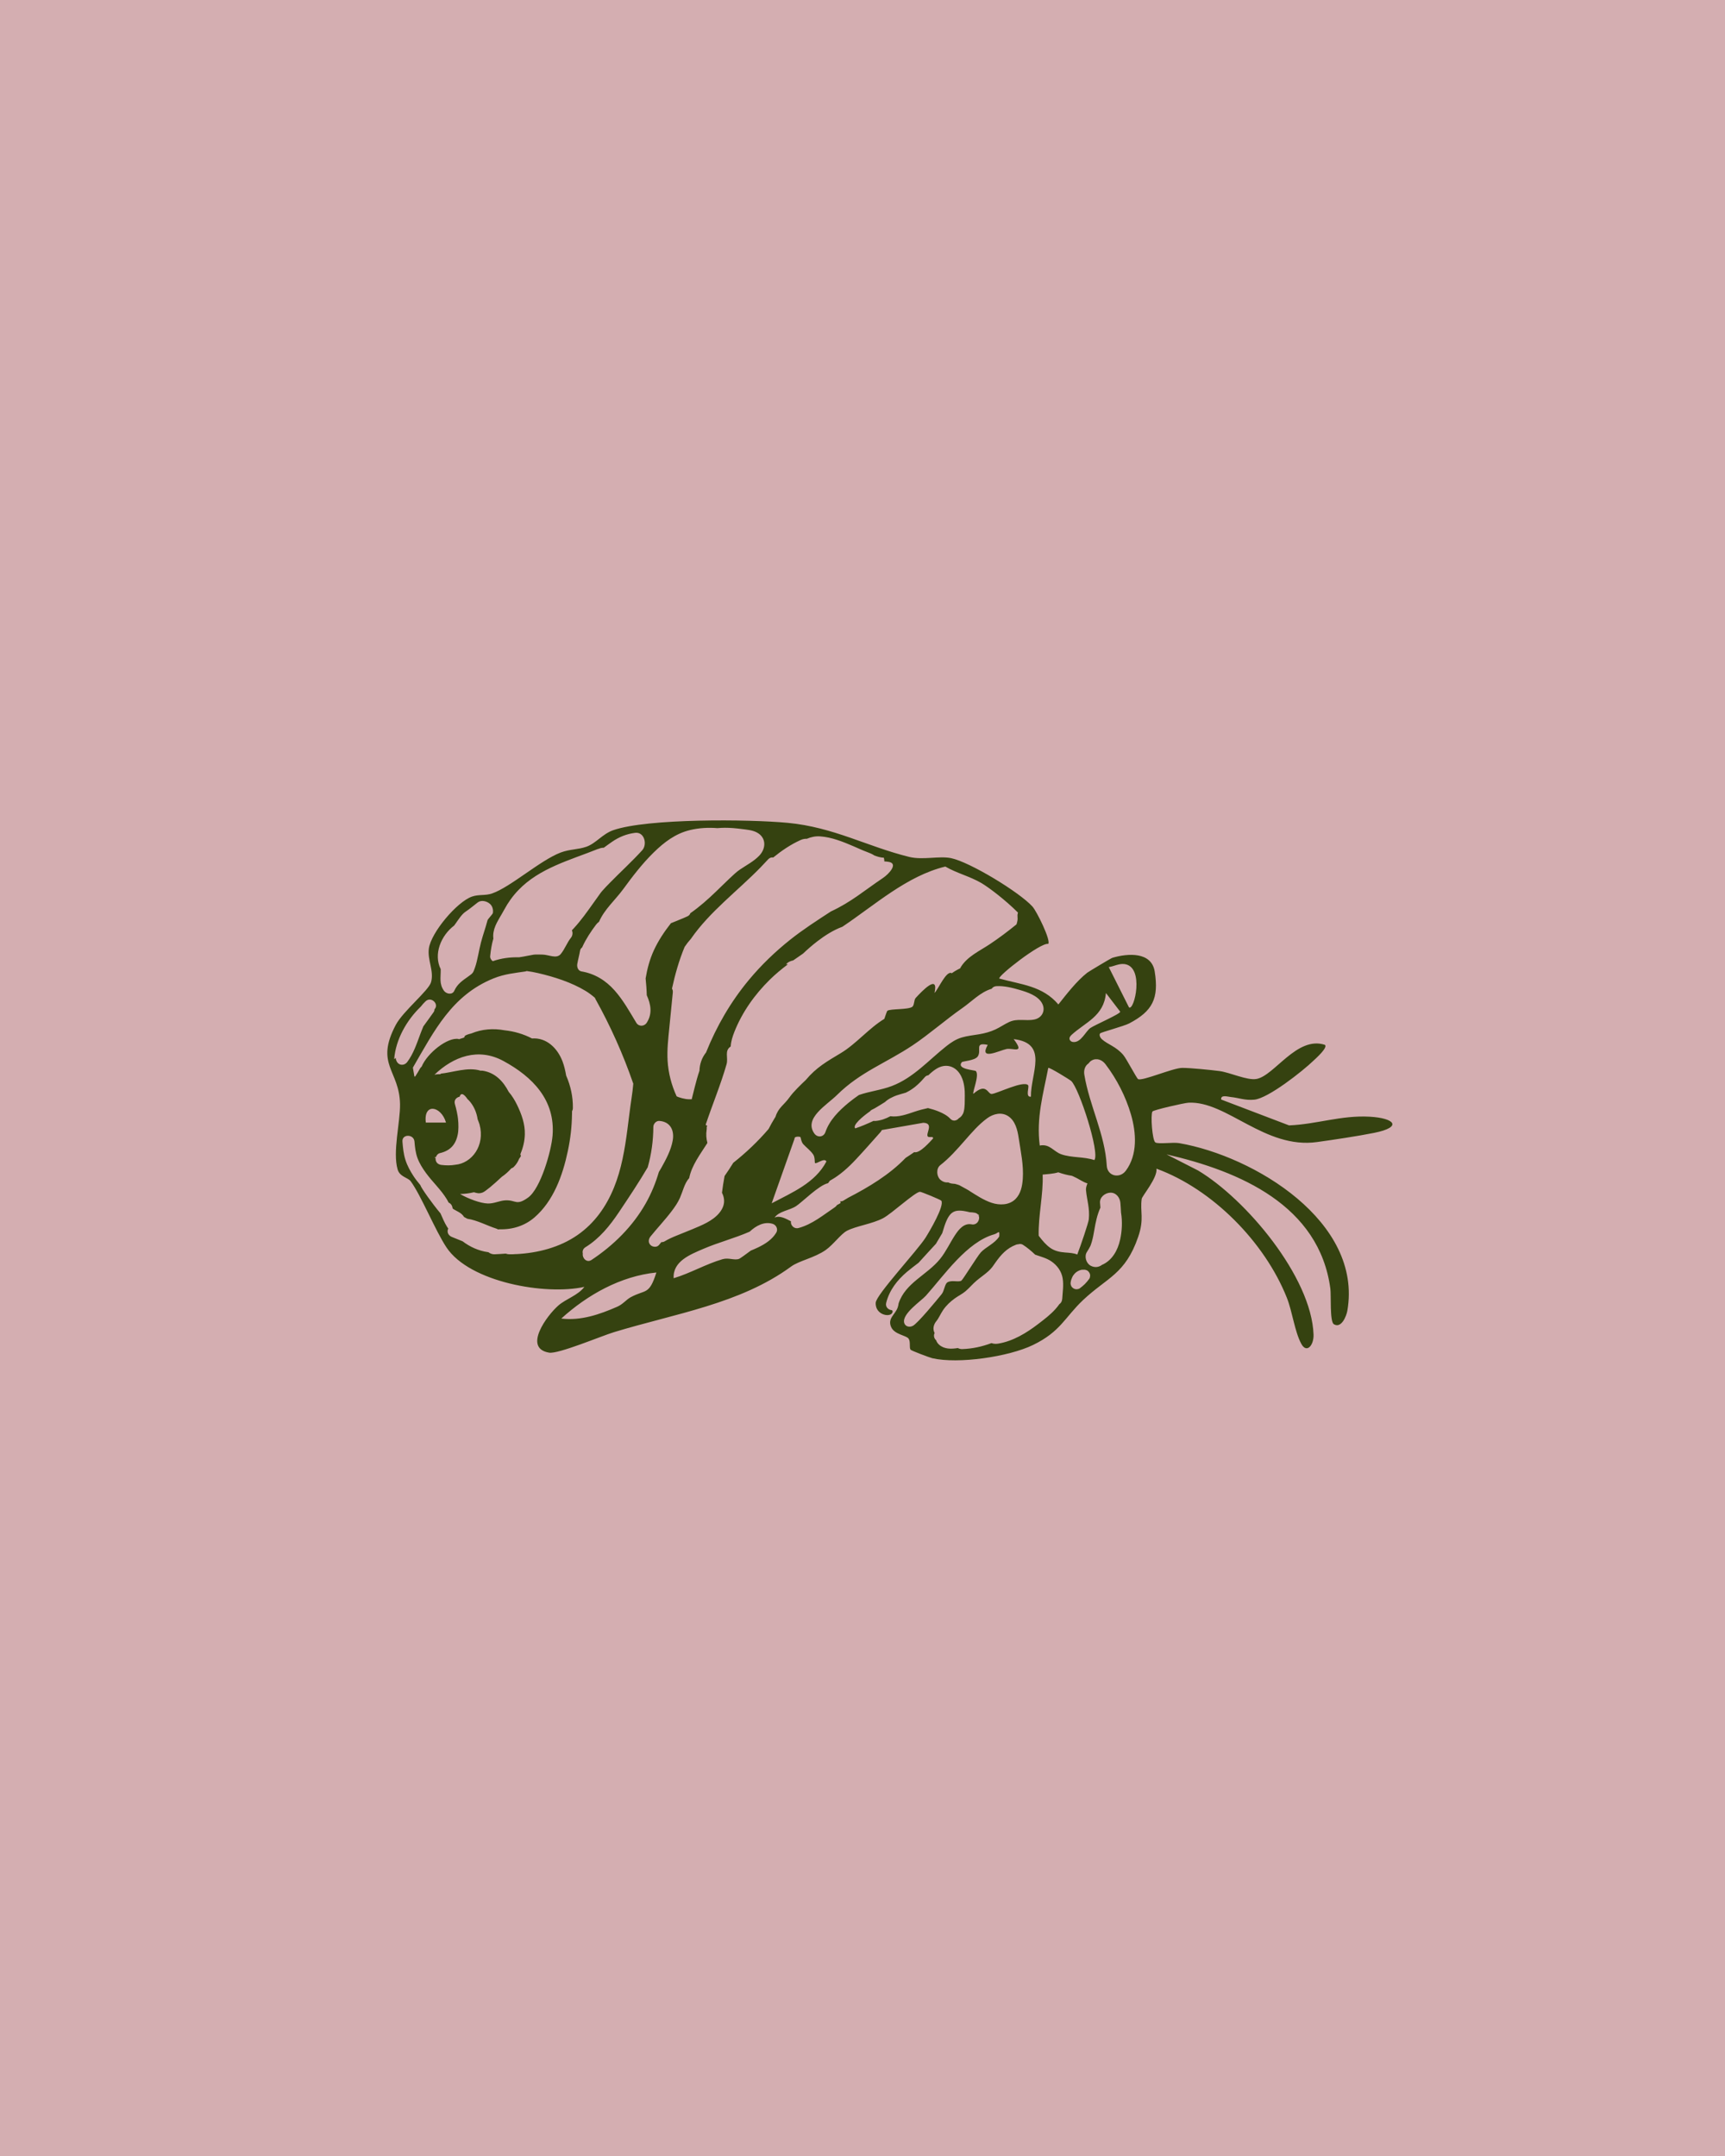
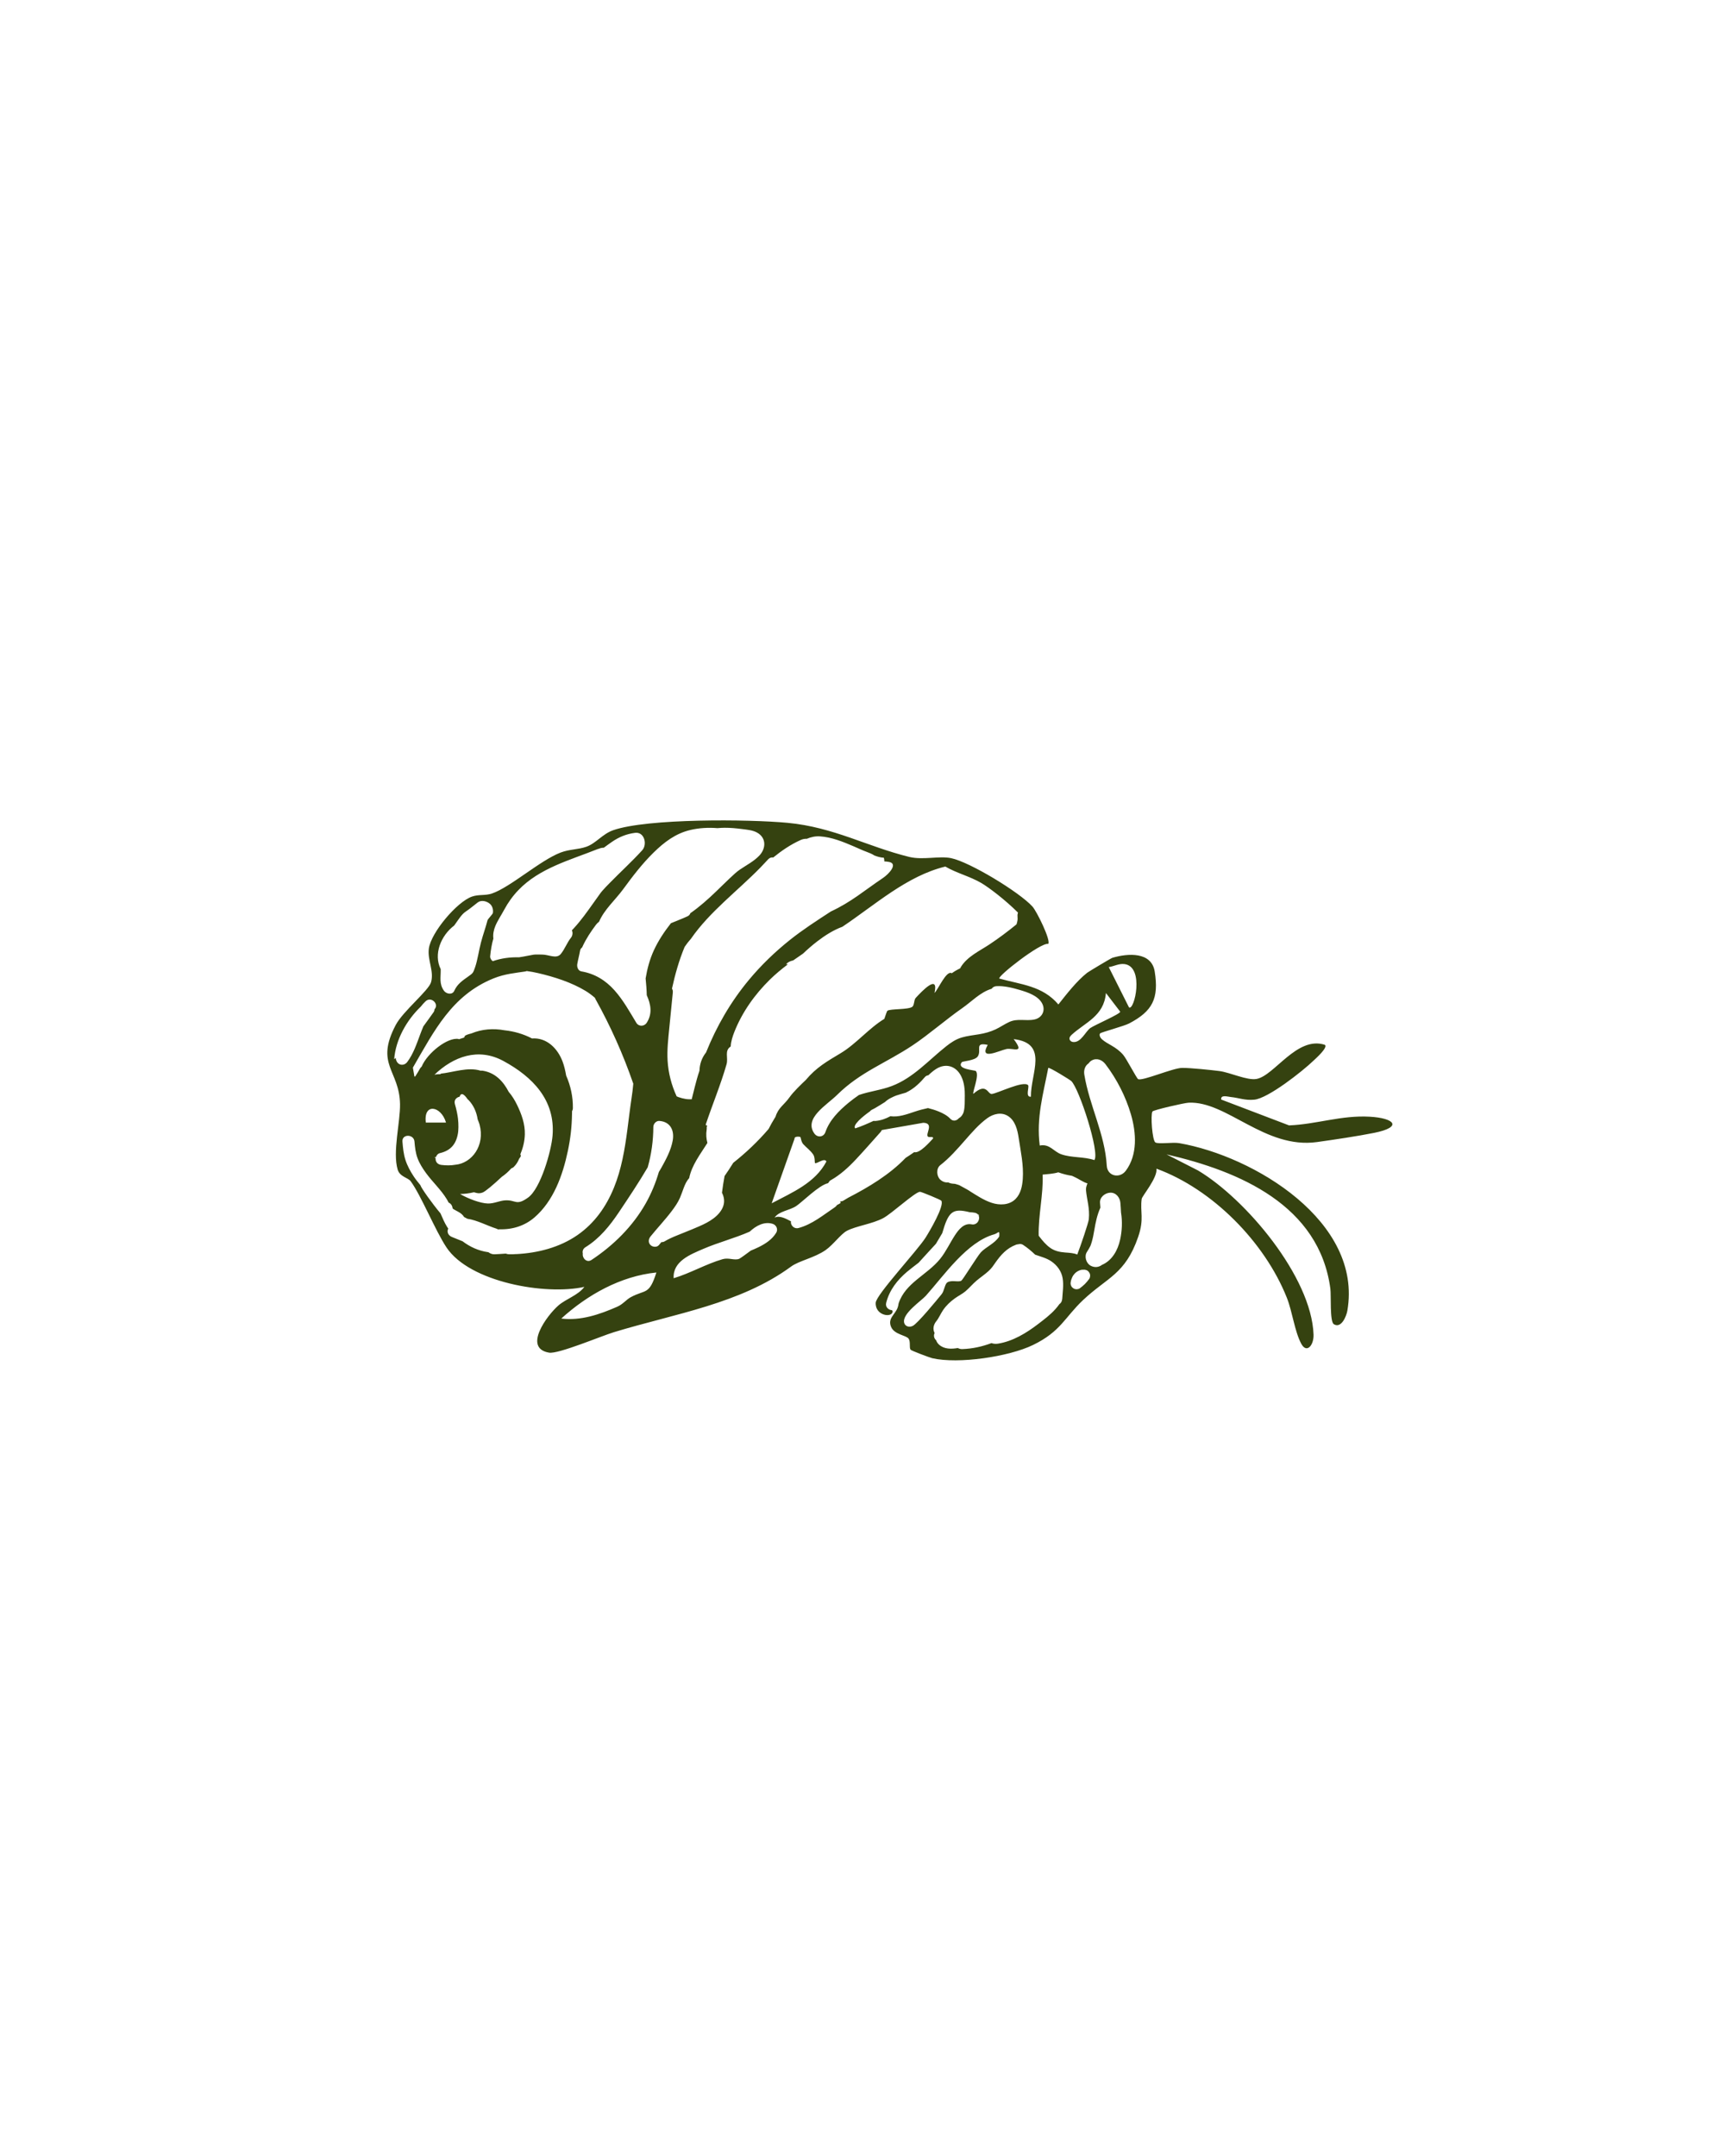
<svg xmlns="http://www.w3.org/2000/svg" id="Layer_1" width="800" height="1000" version="1.1" viewBox="0 0 800 1000">
  <defs>
    <style>
      .st0 {
        fill: #354210;
      }

      .st1 {
        fill: #d4aeb1;
      }
    </style>
  </defs>
-   <path class="st0" d="M627.31,504.12c-12.68-.71-23.51,3.37-35.87,3.87l-30.2-11.51c-.3-2.29,2.89-1.25,4.32-1.11,3.6.35,6.26,1.58,10.44,1.17,6.17-.61,21.44-12.67,26.29-17.34,1.02-.98,6.55-5.85,5.11-7.06-12.46-4.1-22.46,13.74-30.43,15.18-4.21.76-11.76-2.9-16.51-3.51-3.93-.51-12.81-1.41-16.54-1.41-4.17,0-17.83,6.02-19.68,4.99-.66-.37-5.19-9.11-6.61-10.77-3.23-3.78-6.9-4.63-9.46-6.95-.99-.89-1.31-2.12-.8-2.65.47-.49,10.62-3.21,12.91-4.42,10.43-5.48,13.27-11.11,11.37-23.09-1.41-8.88-11.9-8.18-18.84-6.12-.63.19-10.64,6.2-11.24,6.67-4.64,3.66-9.11,9.44-12.8,14.1-7.1-8.34-16.52-8.81-26.29-11.54-.83-1.07,18.38-16.13,21.77-15.42,1.31-1.47-5.09-14.49-7.02-16.63-5.81-6.41-27.88-19.81-36.2-21.53-5.34-1.1-12.55.95-18.67-.56-18.64-4.59-33.59-13.23-54.07-15.16-17.17-1.62-62.43-2.03-77.65,3.28-4.77,1.66-7.64,5.83-11.89,7.34-3.77,1.34-7.41,1.04-11.51,2.6-9.05,3.44-22.33,15.39-30.52,18.21-3.03,1.04-5.85.33-8.89,1.37-6.73,2.31-18.28,16.05-19.24,23.15-.7,5.19,2.41,10.02.97,15-1.08,3.74-12.46,12.88-15.68,18.96-9.37,17.7,1.61,20.12,1.88,35.26.15,8.02-3.37,21.31-1.06,29.16.95,3.22,4.59,3.59,5.75,5.15,4.6,6.18,10.96,21.99,15.99,29.54,10.31,15.48,44.1,21.39,61.34,17.54-2.72,3.73-8.18,5.35-11.57,8.29-5.01,4.35-15.9,19.01-4.13,20.99,4.11.69,23.06-7.34,28.84-9.11,27.11-8.28,56.21-12.59,78.86-29.21,3.59-2.63,10.36-3.84,15.39-7.36,3.37-2.36,6.76-7.13,9.41-8.54,4.07-2.16,11.28-3.06,16.16-5.64,3.83-2.02,14.22-11.68,16.41-11.74.59-.02,9.22,3.54,9.5,3.97,1.46,2.3-5.28,13.69-7.01,16.42-3.67,5.8-21.99,25.4-22.2,28.97-.34,5.84,7.41,6.91,7.53,3.85,0-.1-.11-.29-.28-.51-1.54-.08-3.09-1.37-2.59-3.31,1.44-5.66,4.93-10.11,9.33-13.83,1.61-1.36,3.38-2.65,5.1-3.99,3.09-3.42,5.96-6.52,7.71-8.41.93-1.52,1.84-3.15,2.81-4.74,2.8-9.66,4.55-11.25,12.28-9.31.7.01,1.43.07,2.21.22.64.13,1.11.41,1.43.79.17.05.32.09.5.15-.08.1-.15.18-.23.27.82,1.7-.61,4.43-3.12,3.95-3.41-.66-5.73,2.28-7.4,4.83-2.27,3.47-3.99,7.3-6.61,10.54-5.8,7.19-15.48,10.63-18.5,19.85-.09.65-.21,1.27-.42,1.86-1.17,3.18-4.59,4.8-2.88,8.67,1.49,3.36,6.74,3.64,7.77,5.18.93,1.4.18,3.87.84,4.88.29.43,8.51,3.53,9.68,3.8,11.62,2.67,34.01-.64,44.82-5.88,12.33-5.98,14.09-12.28,22.3-20.02,10.69-10.08,18.77-11.43,24.5-28.08,2.82-8.18.77-11.13,1.58-16.96.18-1.27,7.13-9.42,6.56-13.43,24.97,9.11,48.19,32.73,58.01,57.41,2.49,6.26,3.46,14.96,6.42,20.5,2.45,4.58,5.65.62,5.48-4.07-.92-25.64-30.12-60.35-51.45-73.06l-14-7.14c32.65,7.48,67.99,22.75,72.93,59.79.39,2.95-.33,14.64,1.53,15.8,3.33,2.07,5.61-3.57,6.03-6,6.86-39.63-41.5-68.82-74.86-74.59-2.82-.49-9.21.54-10.59-.32-1.39-.87-2.2-12.36-1.29-13.76.45-.69,14.11-3.82,16.06-3.92,16.98-.86,33.95,20.75,57.18,17.52,7.39-1.03,18.15-2.63,25.41-4.08,12.86-2.58,9.15-6.58-1.96-7.2ZM518.19,436.17c9.03,1.13,4.4,20.97,2.01,19.28l-9-17.94c2.35-.34,4.49-1.66,6.99-1.34ZM494.61,467.72c6.12-5.64,14.43-8.29,15.33-18.67l6.37,8.33c0,1.01-11.31,5.89-13.27,7.23-2.23,1.54-4.22,6.76-7.84,6.24-1.12-.16-2.38-1.48-.59-3.13ZM494.49,488.21c3.57,3.31,12.87,32.16,10.3,35.22-4.72-1.58-10.06-.95-14.72-2.58-3.44-1.2-5.11-4.77-9.58-3.89-1.59-12.41,1.54-22.9,3.79-34.56.37-.45,9.57,5.23,10.2,5.81ZM471.67,447.72c3.38,1,7.81,2.47,9.72,5.7,1.89,3.2.25,6.69-3.31,7.42-3.85.79-7.46-.63-11.23,1.13-2.09.97-3.99,2.32-6.08,3.29-2.34,1.09-4.78,1.74-7.32,2.16-2.59.43-5.2.69-7.73,1.44-2.61.78-4.76,2.22-6.87,3.89-7.86,6.22-14.64,14.06-24.23,17.7-4.75,1.81-9.85,2.34-14.64,3.99-1.55,1.08-3.07,2.19-4.53,3.38-4.3,3.53-8.56,7.76-10.4,13.15-.78,2.27-3.54,2.53-4.89.64-4.87-6.79,5.45-12.63,10.06-17.18,10.42-10.31,21.7-14.12,33.76-22.17,6.98-4.66,14.98-11.62,21.88-16.42,4.24-2.94,8.16-7.22,13.2-8.69.42-.62,1.1-1.09,2.05-1.15,3.47-.23,7.26.74,10.55,1.71ZM475.3,490.07c-2.14-2.14-13.48,3.61-16.13,3.91-1.89.22-2.29-5.34-8.22-.05-.55-.67,2.77-8.2,1.13-10.12-.41-.48-8.85-.75-6.26-3.97.37-.45,5.84-.68,7.1-2.57,1.86-2.77-1.68-6.43,4.44-5.14-4.08,7.22,5.13,2.53,8.34,1.84,2.83-.6,8.4,2.45,3.21-4.41,15.75,1.85,7.5,15.27,7.68,25.63-2.69.29-.59-4.46-1.27-5.13ZM447.11,495.13c-.03,2.17.09,4.65-.47,6.76-.33,1.24-1.13,2.33-2.15,2.88-.91,1.12-2.59,1.6-3.85.23-1.26-1.37-3.19-2.42-5.1-3.2-1.55-.63-3.16-1.13-4.8-1.53-1.96.41-3.91.92-5.85,1.57-3.6,1.21-7.23,2.55-10.9,2.05-2.12,1.13-4.37,1.97-6.91,2.13-.19.01-.36-.04-.53-.07-2.69,1.24-5.42,2.43-8.19,3.36-1.4-1.36,3.24-5.28,6.55-7.59.21-.28.46-.52.82-.69.44-.2.86-.43,1.28-.66.07-.04.14-.08.21-.12,1.47-.83,2.89-1.77,4.33-2.65.95-.89,2.04-1.58,3.21-2.12,1.26-.66,2.64-1.1,4-1.48.69-.19,1.39-.38,2.08-.59.32-.17.64-.35.97-.51,0,0,0,0,.01,0,.24-.13.48-.26.71-.4.68-.41,1.34-.86,1.97-1.33.02-.02.19-.14.26-.19.07-.06.24-.19.26-.21.32-.26.63-.52.94-.8,1.23-1.1,2.37-2.3,3.44-3.56.38-.45.92-.68,1.49-.75,1.08-1.04,2.21-2.01,3.47-2.81,4.33-2.76,8.93-1.31,11.18,3.28,1.37,2.78,1.63,5.94,1.59,9ZM385.52,524.06c-5.01,9.54-15.15,13.72-24.35,18.6l10.16-28.71c-.13-1.28,2.42-.95,2.63-.78.15.12.34,2.17,1.27,3.17,1.47,1.59,3.23,2.82,4.45,4.65.79,1.19.6,3.58.73,3.72.65.69,4.23-2.54,5.11-.66ZM361.86,388.73c3.77-3.07,7.84-5.84,12.25-7.8.88-.39,1.81-.57,2.7-.52,1.85-.79,3.81-1.23,5.9-1.09,5.21.35,10.21,2.4,14.95,4.43,1.99.85,3.92,1.78,5.92,2.51,1.16.42,2.33.91,3.34,1.59,1.34.51,2.72.91,4.2.98.15.58.21,1.12.2,1.64.68.03,1.37.11,2.06.23,4.13.75.18,5.24-2.75,7.21-8.39,5.64-13.95,10.59-23.11,14.85-6.17,4.02-12.36,8-18.13,12.6-6.68,5.33-12.84,11.25-18.31,17.82-8.14,9.78-14.43,20.68-19.1,32.34-1.84,2.29-2.85,5.15-2.93,8.13-.83,2.41-1.49,4.9-2.12,7.36-.46,1.78-.88,3.56-1.34,5.34-.41.01-.81.02-1.22,0-.26-.01-.52-.03-.78-.05,0,0-.46-.06-.57-.07-1.11-.18-2.2-.46-3.25-.83-.26-.09-.57-.23-.87-.37-2.3-4.99-3.71-10.4-4.03-15.87-.29-4.87.28-9.73.76-14.57l1.56-15.78c.07-.7-.08-1.28-.37-1.71,1.38-6.34,3.14-12.59,5.64-18.58.83-1.26,1.78-2.47,2.81-3.61,8.32-12.04,20.73-21.26,31-31.79,1.13-1.22,2.26-2.43,3.4-3.62.69-.72,1.49-.92,2.22-.78ZM324.89,376.5c4-.94,8.09-1.15,12.15-.84,1.06-.1,2.13-.16,3.21-.16,2.56-.01,5.1.22,7.63.55,2.32.31,4.83.45,6.91,1.65,4.03,2.32,3.88,6.98.94,10.11-2.42,2.59-5.8,4.31-8.7,6.28-1.51,1.03-2.8,2.25-4.57,3.93-2.02,1.91-3.99,3.87-6,5.8-3.61,3.48-7.37,6.83-11.49,9.71-.17.54-.56,1.04-1.27,1.37-2.25,1.06-4.84,2-7.38,3.08-2.95,3.76-5.61,7.74-7.61,12.1-1.82,3.96-2.94,8.18-3.65,12.47.24,2.48.45,4.97.5,7.47,1.79,4.02,2.61,8.19-.03,12.28-1.09,1.69-3.55,1.77-4.62,0-3-4.95-5.84-10.11-9.71-14.45-3.97-4.44-8.78-7.41-14.69-8.42-1.53-.26-2.1-1.98-1.87-3.29.36-2.02.91-4,1.27-6.02.1-.59.46-1.06.93-1.39.04-.09.05-.17.09-.26,1.59-3.5,3.72-6.71,6.02-9.78.4-.54.87-.99,1.37-1.35,2.41-5.57,7.24-9.69,10.77-14.52,4.15-5.69,8.46-11.33,13.5-16.27,4.7-4.61,9.77-8.5,16.28-10.04ZM238.19,419.21c1.08-2.57,2.67-4.84,3.98-7.29,1.67-3.12,3.77-6.04,6.22-8.6,9.45-9.9,23.14-13.43,35.44-18.37.12-.05.23-.04.35-.08.84-.37,1.59-.5,2.27-.48,1.23-.89,2.45-1.8,3.71-2.66,3.17-2.17,6.41-3.47,10.21-3.97,4.2-.55,5.53,5.17,3.21,7.74-4.6,5.06-9.66,9.65-14.44,14.54-1.17,1.2-2.36,2.39-3.45,3.67-.17.2-.34.41-.5.62-.07.09-.16.22-.25.34-1.08,1.5-2.15,3-3.22,4.51-2.67,3.76-5.37,7.55-8.48,10.96-.31.34-.63.69-.97,1.03.51,1.01.31,2.42-.42,3.31-1.67,2.04-2.73,5.01-4.49,7.19-1.96,2.43-5.36.28-8.37.3-1.2,0-2.94-.08-3.77.05-2.02.32-4.01.81-6.04,1.1-.13.02-.26.05-.39.08-4-.11-7.96.39-11.75,1.73-.71-.5-1.24-1.36-1.16-2.19.26-2.69.69-5.33,1.43-7.9-.26-1.85.14-3.83.9-5.62ZM219.89,418.98c.05-.07.62-.87.67-.94,1.17-1.64,2.64-4.01,4.31-5.14,2.43-1.64,3.14-2.41,5.49-4.18,1.63-1.23,4.13-.55,5.49.71,1.08.99,1.49,2.6,1.23,4.05.02.29-2.26,2.75-2.34,3.08-1.12,4.23-1.85,5.86-2.98,10.09-.78,2.94-1.56,8-2.57,10.88-.9,2.55-.87,2.62-3.02,4.14-2.58,1.82-4.92,3.37-6.24,6.36-.89,2.01-3.6,1.46-4.62,0-2.2-3.13-1.36-5.83-1.43-9.6-3.3-6.62.06-14.95,6.01-19.45ZM194.11,479.1c-.14-.38-.22-.77-.27-1.17-.22.21-.45.43-.67.61.66-8.75,5.53-17.36,11.85-23.44.65-.84,1.34-1.65,2.15-2.39,2.47-2.28,6.13,1.27,3.94,3.62,0,.43-.11.85-.37,1.21-1.49,2.14-3.05,4.23-4.57,6.35-.48,1.14-.93,2.29-1.36,3.43-1.6,4.25-3.05,8.74-5.8,12.41-1.41,1.88-4.05,1.64-4.89-.64ZM247.41,565.25c-1.02.09-2.05.15-3.09.1-.54-.02-1.02-.14-1.46-.29h-.14c-1.65.09-3.29.26-4.94.29-1.01.02-1.94-.34-2.71-.94-.07,0-.14-.01-.21-.02-4.14-.59-7.97-2.32-11.28-4.84-1.55-.63-3.11-1.27-4.69-1.89-1.35-.53-2.29-1.77-1.87-3.29.04-.15.13-.3.2-.44-.2-.28-.39-.57-.57-.85-1.18-1.87-2-3.92-2.89-5.93-3.58-4.25-8.55-11.18-8.99-12.62-1.05-1.25-2.06-2.52-2.96-3.88-1.51-2.28-2.84-4.73-3.68-7.34-.85-2.62-1.1-5.42-1.32-8.15-.28-3.44,5.08-3.41,5.35,0,.2,2.5.48,5.01,1.35,7.38.86,2.34,2.27,4.56,3.73,6.58,2.93,4.03,6.67,7.41,9.28,11.68.31.5.57,1.02.84,1.54,1.01.38,1.63,1.36,1.76,2.5.03.24.81.65,1.23.89.95.54,1.93.99,2.77,1.71.46.4.83.84,1.1,1.31.51.24,1,.51,1.48.79,4.45.67,8.67,3.05,12.89,4.38.27.09.51.21.72.36,0,0,0,0,0,0,.27-.04.55-.07.85-.06,5.82.15,11.19-1.65,15.39-5.27,8.46-7.31,12.57-18.65,14.86-29.59,1.17-5.56,1.75-10.65,1.85-16.46,0-.41.01-.82.02-1.24.22-.39.36-.85.37-1.39.08-5.02-1-9.94-2.99-14.45-.37-2.16-.85-4.3-1.63-6.33-2.23-5.87-7.1-10.68-13.58-10.21-3.79-1.98-7.97-3.2-12.24-3.64-4.94-.92-10.05-.55-14.77,1.41-1.55.37-2.7.81-2.99,1.21.01.11.02.19.03.29-.15.12-.28.25-.39.38-.74.21-1.48.44-2.2.7-.05-.07-.09-.11-.12-.12-4.85-.9-13.95,6.25-16.44,12.31-.26.21-.5.45-.67.76-.69,1.23-1.42,2.43-2.18,3.61-.12.03-.24.05-.36.05l-.68-3.98c9.46-16.32,17.32-32.18,35.86-39.7,5.06-2.05,9.74-2.41,14.19-3.1.19-.03.38-.1.58-.2,1.7.21,3.4.52,5.06.91,7.17,1.66,14.86,4.11,21.19,7.93,1.48.9,2.84,1.94,4.14,3.06.06.18.13.35.23.53,6.72,12.06,12.35,24.67,16.85,37.72-.19,2.17-.46,4.34-.78,6.49-.7,4.66-1.24,9.33-1.85,14.01-1.15,8.74-2.62,17.54-5.97,25.74-3.45,8.45-8.63,15.82-16.19,21.08-7.97,5.55-17.73,8.04-27.37,8.51ZM211.11,522.16c.2-.02.42-.02.63-.03.26-.85.91-1.6,1.8-1.81,4.69-1.11,7.1-3.92,7.96-8.52.01-.07.09-.58.11-.64.03-.24.05-.48.07-.72.05-.57.07-1.13.08-1.7.02-1.25-.05-2.51-.19-3.76-.07-.61-.06-.54-.18-1.31-.09-.57-.2-1.14-.32-1.7-.25-1.19-.55-2.37-.88-3.53-.51-1.76.7-2.97,2.09-3.24.71-2.14,2.12-1.06,3.63,1.18.1.08.22.12.31.22,2.33,2.4,3.63,5.44,4.12,8.67.43,1.07.73,1.91.84,2.29,2.55,9.38-3.47,17.25-10.77,17.92-1.98.35-4.11.33-6.15.09-1.36-.16-2.42-.91-2.63-2.32-.03-.22,0-.44.03-.66-.18-.15-.36-.29-.54-.44ZM228.66,537.74c1.32.37,2.15.73,3.85.13,1.19-.42,4.89-3.56,8.54-6.99,1.57-1.07,2.98-2.34,4.23-3.76.41-.13.81-.35,1.17-.71,1.05-1.05,1.79-2.25,2.31-3.54.5-.65.8-1.14.79-1.37,0-.15-.1-.32-.22-.5.04-.17.08-.34.11-.51,1.13-2.68,1.79-5.57,1.87-8.49.13-4.63-1.47-9.06-3.47-13.17-1-2.04-2.21-4.04-3.7-5.78-2.41-4.65-5.99-8.52-11.53-9.4-.32-.05-.64-.04-.95-.01-5.74-1.8-12.22.76-17.99,1.33l.38.23c-.56-.02-1.11-.02-1.66.02-.45.03-.88.11-1.31.21,8.46-8.11,19.5-12.2,30.69-6.13,13,7.05,23.16,17.41,21.9,33.23-.55,6.82-5.31,23.58-10.89,27.58-5.38,3.86-5.36.96-10.19,1.24-2.59.15-4.93,1.47-7.72,1.4-3.25-.08-8.67-2.07-12.36-4.22,2.07-.03,4.13-.29,6.15-.77ZM216.24,506.74h-8.98c-1.14-8.93,6.85-7.45,8.98,0ZM277.1,565.01c-.23-1.01.06-2.12,1.19-2.81,6.27-3.86,10.87-9.57,14.91-15.61,4.37-6.54,8.81-13.16,12.8-19.96,1.64-5.82,2.47-11.86,2.51-17.96,0-1.36,1.23-2.78,2.68-2.68,4.86.36,6.72,4.13,5.96,8.61-.74,4.33-2.98,8.48-5.09,12.27-.35.62-.73,1.22-1.09,1.83-1.42,4.85-3.34,9.56-5.87,14.01-5.81,10.25-14.33,18.64-24.1,25.13-2.17,1.44-4.22-.82-3.89-2.84ZM298.43,584.46c-2.02,1.1-3.43,3.11-6.02,4.24-7.86,3.43-16.19,6.32-24.88,5.25,11.59-10.52,26.37-18.89,42.32-20.49-3.27,10.26-4.76,7.39-11.43,11ZM316.01,558.28c-.84.4-1.66.82-2.45,1.3-.45.28-.97.39-1.48.35-.36.43-.73.86-1.08,1.3-.91,1.13-2.85.94-3.79,0-1.1-1.1-.91-2.66,0-3.79,3.1-3.85,6.53-7.44,9.5-11.39,1.38-1.84,2.69-3.71,3.62-5.83.58-1.31,1.14-3.04,1.71-4.52.58-1.5,1.29-3.09,2.39-4.23,1.14-5.78,4.94-10.61,8.12-15.68-.51-1.91-.66-3.91-.33-5.88.06-.38.07-.77.02-1.14.09-.24.18-.49.27-.73-.16-.01-.33-.01-.5-.02-.06-.16-.11-.31-.2-.45,2.98-8.93,6.67-17.74,9.26-26.81.85-2.96-1.08-6.03,1.86-7.93.1-2.22.82-4.47,1.62-6.48,3.47-8.79,9.07-16.66,15.8-23.27,2.5-2.46,5.21-4.7,8.03-6.82l-.79-.05c.74-.91,1.88-1.42,3.16-1.7,1.44-1.03,2.89-2.03,4.35-3.01,2.03-1.92,4.13-3.75,6.34-5.45,3.38-2.6,7.14-5.02,11.19-6.51,14.69-9.84,28.68-22.63,45.82-26.79,5.07,2.95,10.89,4.34,15.95,7.28,3.34,1.94,10.77,7.57,16.4,13.23-.21.56-.3,1.18-.2,1.86-.08-.53.02.56.02.68,0,.08-.05.77-.04.82-.1.63-.26,1.26-.46,1.86-3.89,3.17-7.9,6.19-12.09,8.96-4.43,2.93-9.75,5.32-12.65,9.97-.08.13-.13.26-.19.38-.07.1-.15.2-.2.29-1.3.61-2.51,1.31-3.68,2.15-2.39-1.45-5.92,6.96-7.68,8.78,1.91-8.62-5.37-1.08-8.4,2.24-.78.85-.57,3.23-1.48,3.92-1.78,1.34-9.69.82-11.07,1.75-.28.19-.75,1.77-1.4,3.63-6.76,4.06-12.58,11.15-19.33,15.21-6.23,3.75-10.92,6.37-15.61,11.97-2.09,1.99-5.51,5.24-7.19,7.63-2.51,3.57-5.06,4.63-6.31,8.81-.11.18-.23.35-.35.53-.97,1.56-1.88,3.18-2.7,4.84-4.73,5.53-10.03,10.57-15.74,15.08-1.21,2.01-2.53,3.95-3.87,5.88-.45,2.47-.85,4.95-1.15,7.45.44.87.76,1.79.89,2.78.3,2.3-.58,4.36-2,6.12-3,3.69-8.04,5.65-12.29,7.43-2.32.97-4.66,1.87-6.99,2.83-.17.07-.35.14-.52.22-.02,0,0,0-.02,0-.22.09-.43.19-.65.28-.47.21-.94.42-1.41.64ZM363.21,555.73c-1.81,3.03-4.88,5.01-8,6.51-1.09.53-2.21,1-3.33,1.47-2.06,1.55-4.82,3.53-5.19,3.66-2.18.8-4.61-.64-7.37.16-7.33,2.11-14.45,6.29-21.77,8.47-.45-7.55,7.43-10.58,13.21-13.07,6.66-2.87,13.9-4.72,20.63-7.67,2.83-2.65,6.47-4.62,10.21-3.47,1.63.5,2.51,2.41,1.6,3.93ZM424.6,519.89c-1.25.88-2.52,1.73-3.81,2.54-7.14,7.46-16.52,13.08-25.55,17.74-.72.45-1.44.89-2.18,1.32-.45.26-.93.33-1.4.3.16.32.26.59.17.74-.06.1-.73.47-1.59.91-.23.36-.52.68-.88.92-5.23,3.51-10.04,7.61-16.25,9.31-1.45.4-2.85-.49-3.29-1.87-.12-.37-.13-.75-.07-1.11-2.09-1.11-5.09-2.81-7.31-1.63,1.88-2.89,6.55-3.17,9.59-5.14,2.67-1.74,10.17-9.37,14.22-10.2.26-.4.55-.77.83-1.15.02-.01.05-.01.07-.02,4.43-2.43,8.18-5.89,11.61-9.56,3.68-3.93,7.21-8,10.8-12.01.27-.3.46-.61.59-.93l18.46-3.24c4.96.16.91,4.86,2.02,6.12.53.6,2.52-.31,2.33.86-1.32,1.41-5.94,6.77-8.37,6.09ZM449.28,537.17c-1.5-.93-3.07-1.7-4.6-2.57,0,0,0,0-.01,0,0,0,0,0-.01,0-.16-.06-.31-.12-.47-.17-.36-.13-.73-.24-1.1-.34-.07-.02-.28-.07-.48-.12.18.06-.6-.06-.82-.06-.76-.05-1.45-.26-2.06-.58-1.21.13-2.44-.22-3.54-1.23-1.65-1.52-1.88-4.95,0-6.41,4.07-3.17,7.46-7.04,10.85-10.9,3.11-3.54,6.28-7.27,10.12-10.04,2.68-1.94,6.28-2.82,9.24-.92,3.21,2.07,4.17,6.18,4.7,9.71.9,6.01,2.27,12.18,1.83,18.29-.23,3.19-.9,6.59-3.26,8.94-2.75,2.74-7.07,2.83-10.56,1.67-3.56-1.18-6.67-3.28-9.82-5.25ZM424.02,597.2c-1.75.91-3.48.13-3.87-1.33-1.07-4.07,7.57-9.74,9.66-12.08,8.2-9.2,18.25-23.94,30.42-27.33,1.77-.49,2.48-2.33,2.23.94-1.87,3.11-6.18,4.82-8.24,7.15-1.67,1.89-7.96,12.13-8.62,12.54-1.31.81-4.41-.43-6.26.78-1.14.75-1.34,3.78-2.5,5.2-2.23,2.73-10.63,12.99-12.82,14.12ZM490.47,585.31c-.06.93-.52,1.77-1.25,2.25-.54.77-1.13,1.49-1.73,2.16-2.24,2.52-5.01,4.6-7.68,6.65-5.26,4.03-11.29,7.72-17.94,8.77-1,.16-1.99.07-2.87-.24-4.08,1.53-8.39,2.5-13,2.66-.71.02-1.38-.16-1.98-.47-2.87.48-6.05.56-8.35-1.5-.63-.56-1.06-1.25-1.34-2-.74-.65-1.09-1.63-.85-2.69.04-.17.12-.33.2-.49-.96-1.81-.48-3.81.79-5.33.99-1.2,1.94-3.38,2.99-4.92,1.44-2.09,3.19-3.73,5.25-5.21,1.5-1.08,3.37-2.01,4.65-3.09,1.78-1.5,3.25-3.33,5.05-4.83,1.72-1.44,3.61-2.71,5.28-4.22.62-.56,1.19-1.2,1.71-1.86.08-.12.49-.68.49-.68.26-.37.52-.75.78-1.12,2.5-3.56,5.06-6.45,9.22-8.05.3-.11.61-.18.91-.21,0,0,0,.01.01.02.72-.23,1.53-.22,2.17.19,1.93,1.25,3.76,2.77,5.46,4.42.03.01.05.02.08.03,2.4.85,5,1.49,7.12,2.95,2.61,1.79,4.52,4.42,5.02,7.58.49,3.08-.01,6.14-.2,9.23ZM485.1,562.46c-1.86-1.31-3.4-3.16-4.78-4.95-.11-.14-.21-.29-.32-.44-.23-8.92,2.13-18.56,1.76-27.18,1.9-.2,4.76-.35,6.97-1.02,1.94.69,3.95,1.23,6,1.53.05.02.1.04.15.06.09.04.15.06.19.08.07.03.13.06.2.09,1.23.55,2.41,1.19,3.57,1.88.95.56,1.88.99,2.87,1.3-.35.86-.74,1.97-.66,2.91.37,4.41,1.76,8.08,1.26,13.09-.15,1.5-3.58,11.67-5.13,15.66-1.58-.71-3.61-.78-5.33-.91-2.48-.2-4.68-.64-6.74-2.09ZM502.88,575.23c-.02.36-.12.69-.32.99-.62.82-1.25,1.63-1.98,2.35s-1.53,1.36-2.35,1.98c-.31.2-.64.3-.99.32-.24.06-.48.06-.71,0-.24,0-.47-.06-.68-.18-.23-.06-.42-.18-.59-.34-.29-.19-.52-.44-.69-.75l-.27-.64c-.03-.24-.06-.47-.1-.71.03-.24.06-.47.1-.71.12-.7.36-1.33.65-1.98.24-.56.61-1.05,1.01-1.51.37-.44.85-.8,1.33-1.09.48-.29,1.03-.51,1.57-.65.33-.08.66-.09.98-.06.6-.1,1.23.05,1.76.33.31.17.56.4.75.69.24.26.4.56.48.91.11.36.13.71.05,1.07ZM516.24,558.89c-1.02,4.68-3.57,9.27-8.07,11.18-1.42,1.08-3.26,1.31-5.02.38-2.06-1.09-2.97-4.24-1.63-6.2.57-.83,1.01-1.71,1.49-2.6,0,0,0,0,0-.01.07-.17.13-.35.2-.52.15-.42.29-.85.41-1.28.5-1.71.82-3.47,1.12-5.23.59-3.47,1.27-6.82,2.71-10.02-.05-.71-.1-1.42-.17-2.13-.22-2.53,2.25-4.43,4.53-4.53,2.59-.12,4.33,2.18,4.53,4.53.12,1.43.21,2.86.27,4.28.67,4,.45,8.24-.4,12.15ZM518.75,528.2c-2.66,3.56-8.18,2.45-8.45-2.29-.81-14.05-7.74-26.77-9.99-40.55-.32-1.96.28-3.91,1.87-4.97.37-.53.83-.98,1.34-1.28,2.3-1.34,4.72-.32,6.2,1.63,5.05,6.62,9.02,14.39,11.35,22.39,2.36,8.13,3.02,17.91-2.32,25.07Z" />
-   <rect class="st1" x="-12.18" y="-11.87" width="822.38" height="1026.49" />
  <path class="st0" d="M635.19,517.95c-13.21-.74-24.5,3.51-37.37,4.03l-31.47-11.99c-.31-2.38,3.01-1.31,4.5-1.16,3.75.37,6.52,1.65,10.88,1.22,6.43-.63,22.34-13.2,27.4-18.07,1.06-1.02,6.83-6.09,5.32-7.36-12.98-4.27-23.4,14.32-31.71,15.82-4.38.79-12.26-3.02-17.2-3.66-4.1-.53-13.35-1.47-17.23-1.47-4.34,0-18.58,6.27-20.5,5.2-.69-.39-5.41-9.49-6.89-11.22-3.37-3.94-7.19-4.83-9.86-7.24-1.03-.93-1.36-2.21-.84-2.76.49-.51,11.06-3.35,13.45-4.6,10.87-5.71,13.83-11.58,11.85-24.06-1.47-9.25-12.4-8.52-19.63-6.38-.65.19-11.09,6.46-11.71,6.95-4.84,3.82-9.5,9.84-13.34,14.69-7.4-8.69-17.21-9.18-27.39-12.02-.87-1.11,19.15-16.81,22.68-16.07,1.36-1.53-5.3-15.1-7.32-17.33-6.06-6.68-29.05-20.65-37.72-22.44-5.56-1.15-13.07.99-19.45-.58-19.43-4.78-35-13.79-56.34-15.8-17.9-1.69-65.06-2.12-80.92,3.42-4.97,1.73-7.96,6.07-12.39,7.65-3.93,1.4-7.72,1.09-11.99,2.71-9.43,3.58-23.26,16.04-31.8,18.98-3.16,1.09-6.1.34-9.26,1.43-7.02,2.41-19.05,16.72-20.05,24.12-.73,5.41,2.51,10.44,1.01,15.63-1.13,3.89-12.98,13.42-16.34,19.76-9.76,18.45,1.68,20.97,1.96,36.74.15,8.35-3.52,22.21-1.1,30.38.99,3.36,4.79,3.74,6,5.36,4.79,6.44,11.43,22.92,16.66,30.78,10.75,16.13,45.95,22.29,63.92,18.27-2.84,3.88-8.53,5.57-12.05,8.64-5.22,4.54-16.57,19.81-4.3,21.87,4.28.72,24.03-7.65,30.05-9.49,28.25-8.62,58.57-13.12,82.18-30.44,3.74-2.74,10.79-4,16.03-7.66,3.51-2.46,7.05-7.43,9.81-8.9,4.24-2.25,11.75-3.19,16.84-5.88,4-2.11,14.81-12.17,17.1-12.24.61-.02,9.61,3.68,9.9,4.14,1.52,2.39-5.5,14.26-7.3,17.11-3.83,6.05-22.91,26.47-23.13,30.19-.35,6.08,7.72,7.21,7.85,4.02,0-.11-.12-.3-.29-.54-1.61-.09-3.22-1.43-2.7-3.45,1.5-5.9,5.14-10.54,9.72-14.41,1.68-1.42,3.52-2.76,5.31-4.16,3.22-3.57,6.21-6.8,8.03-8.77.97-1.59,1.92-3.28,2.93-4.94,2.92-10.07,4.74-11.72,12.8-9.7.73.01,1.49.07,2.3.23.67.13,1.16.43,1.49.83.18.05.34.1.52.15-.08.11-.16.18-.24.29.86,1.77-.64,4.62-3.25,4.11-3.55-.69-5.97,2.37-7.71,5.03-2.37,3.62-4.16,7.6-6.88,10.98-6.04,7.49-16.13,11.08-19.27,20.68-.09.67-.22,1.33-.44,1.94-1.22,3.31-4.78,5-3,9.03,1.55,3.5,7.03,3.79,8.1,5.39.97,1.46.19,4.03.88,5.08.3.45,8.87,3.68,10.09,3.96,12.1,2.78,35.44-.67,46.7-6.13,12.85-6.23,14.69-12.79,23.24-20.86,11.14-10.5,19.56-11.91,25.53-29.26,2.93-8.53.8-11.6,1.65-17.67.18-1.32,7.43-9.82,6.84-13.99,26.02,9.49,50.21,34.1,60.45,59.82,2.6,6.52,3.6,15.58,6.69,21.36,2.55,4.77,5.89.65,5.71-4.24-.96-26.72-31.38-62.89-53.61-76.13l-14.58-7.44c34.02,7.79,70.85,23.7,75.99,62.3.41,3.07-.34,15.26,1.6,16.46,3.47,2.15,5.84-3.72,6.28-6.25,7.15-41.3-43.24-71.71-78.01-77.73-2.94-.51-9.6.57-11.03-.33-1.45-.91-2.29-12.88-1.35-14.34.47-.72,14.71-3.98,16.74-4.08,17.69-.9,35.37,21.62,59.59,18.25,7.7-1.07,18.91-2.74,26.47-4.26,13.4-2.69,9.53-6.85-2.04-7.5ZM521.49,447.16c9.41,1.18,4.58,21.85,2.1,20.09l-9.38-18.69c2.45-.35,4.68-1.73,7.28-1.4ZM496.92,480.03c6.38-5.88,15.04-8.64,15.97-19.45l6.64,8.68c0,1.05-11.79,6.13-13.82,7.53-2.33,1.6-4.39,7.04-8.17,6.5-1.17-.17-2.48-1.54-.62-3.26ZM496.79,501.38c3.72,3.45,13.41,33.51,10.73,36.69-4.91-1.65-10.48-.99-15.34-2.69-3.58-1.25-5.33-4.97-9.98-4.05-1.66-12.93,1.61-23.86,3.95-36.01.39-.47,9.97,5.45,10.63,6.06ZM473.02,459.19c3.52,1.04,8.14,2.57,10.13,5.94,1.97,3.34.26,6.97-3.45,7.74-4.01.83-7.77-.66-11.7,1.17-2.18,1.01-4.15,2.41-6.33,3.43-2.44,1.13-4.98,1.81-7.62,2.25-2.7.45-5.42.72-8.05,1.5-2.72.81-4.96,2.31-7.16,4.05-8.19,6.48-15.25,14.65-25.24,18.45-4.95,1.88-10.26,2.44-15.25,4.16-1.61,1.12-3.2,2.28-4.72,3.53-4.48,3.68-8.92,8.09-10.84,13.7-.81,2.37-3.68,2.64-5.1.67-5.07-7.08,5.68-13.16,10.48-17.9,10.86-10.74,22.61-14.71,35.18-23.1,7.28-4.86,15.61-12.11,22.8-17.11,4.41-3.06,8.51-7.52,13.75-9.06.44-.65,1.15-1.13,2.13-1.2,3.61-.24,7.56.77,10.99,1.78ZM476.8,503.32c-2.23-2.23-14.05,3.76-16.81,4.08-1.97.23-2.39-5.56-8.57-.06-.57-.7,2.89-8.55,1.17-10.55-.43-.5-9.22-.78-6.53-4.13.38-.47,6.09-.71,7.4-2.67,1.93-2.89-1.75-6.7,4.62-5.35-4.25,7.53,5.34,2.63,8.69,1.92,2.95-.63,8.75,2.55,3.34-4.59,16.41,1.93,7.82,15.91,8,26.71-2.8.3-.62-4.64-1.32-5.35ZM447.43,508.59c-.03,2.26.09,4.85-.49,7.05-.34,1.29-1.18,2.43-2.24,3-.95,1.17-2.7,1.67-4.01.24-1.31-1.42-3.33-2.52-5.32-3.33-1.61-.66-3.3-1.18-5-1.6-2.04.43-4.07.96-6.09,1.64-3.75,1.26-7.53,2.66-11.35,2.14-2.21,1.18-4.55,2.05-7.2,2.22-.2.01-.37-.04-.55-.08-2.81,1.3-5.64,2.53-8.54,3.5-1.46-1.41,3.38-5.5,6.83-7.91.22-.29.48-.55.86-.72.45-.21.9-.45,1.34-.69.07-.04.15-.09.21-.12,1.53-.87,3.01-1.84,4.51-2.76.99-.93,2.12-1.65,3.34-2.2,1.31-.69,2.75-1.15,4.17-1.54.72-.2,1.45-.4,2.17-.62.34-.18.66-.37,1.01-.53,0,0,0,0,.01,0,.25-.14.5-.27.74-.41.71-.43,1.39-.89,2.06-1.39.02-.02.19-.15.27-.2.07-.06.25-.2.27-.22.33-.27.66-.55.97-.83,1.29-1.15,2.47-2.4,3.58-3.71.4-.47.96-.71,1.55-.78,1.12-1.08,2.3-2.1,3.61-2.93,4.51-2.88,9.3-1.36,11.65,3.41,1.42,2.89,1.7,6.19,1.66,9.38ZM383.25,538.74c-5.22,9.94-15.78,14.3-25.37,19.38l10.59-29.92c-.14-1.34,2.52-.99,2.74-.81.15.13.35,2.26,1.32,3.31,1.54,1.66,3.37,2.93,4.64,4.84.83,1.24.63,3.73.76,3.87.68.71,4.4-2.65,5.33-.68ZM358.59,397.73c3.93-3.2,8.17-6.08,12.76-8.13.91-.41,1.88-.6,2.81-.54,1.93-.83,3.97-1.28,6.15-1.13,5.43.36,10.64,2.5,15.58,4.61,2.08.89,4.08,1.86,6.17,2.62,1.21.44,2.43.95,3.48,1.65,1.4.53,2.83.95,4.37,1.03.15.6.22,1.17.21,1.7.71.03,1.42.11,2.15.24,4.3.78.19,5.46-2.87,7.51-8.74,5.88-14.54,11.03-24.08,15.48-6.43,4.19-12.88,8.33-18.89,13.12-6.97,5.55-13.38,11.72-19.08,18.57-8.48,10.19-15.04,21.55-19.91,33.7-1.92,2.38-2.97,5.37-3.05,8.47-.87,2.51-1.55,5.1-2.21,7.67-.48,1.85-.92,3.71-1.39,5.57-.42.01-.85.03-1.27,0-.27-.01-.54-.03-.82-.05,0,0-.48-.06-.59-.07-1.15-.18-2.29-.48-3.39-.86-.27-.1-.59-.24-.91-.38-2.4-5.2-3.87-10.84-4.2-16.54-.3-5.08.29-10.14.79-15.19l1.63-16.44c.07-.73-.08-1.33-.39-1.79,1.44-6.61,3.27-13.12,5.87-19.36.87-1.31,1.85-2.57,2.93-3.77,8.67-12.55,21.6-22.15,32.3-33.12,1.18-1.27,2.36-2.53,3.55-3.77.72-.75,1.55-.95,2.31-.81ZM320.07,384.98c4.16-.98,8.43-1.2,12.66-.87,1.11-.1,2.22-.16,3.35-.17,2.66-.01,5.31.23,7.95.58,2.41.32,5.03.47,7.2,1.72,4.2,2.41,4.04,7.27.98,10.54-2.52,2.69-6.04,4.49-9.07,6.55-1.58,1.07-2.91,2.35-4.76,4.09-2.11,1.99-4.16,4.03-6.25,6.04-3.77,3.63-7.68,7.11-11.97,10.11-.18.57-.59,1.08-1.32,1.43-2.35,1.11-5.05,2.08-7.69,3.21-3.07,3.92-5.84,8.06-7.93,12.61-1.89,4.12-3.07,8.53-3.8,13,.25,2.59.47,5.18.53,7.78,1.86,4.19,2.72,8.53-.03,12.79-1.14,1.76-3.7,1.85-4.82,0-3.12-5.16-6.08-10.54-10.12-15.06-4.13-4.63-9.15-7.72-15.31-8.77-1.59-.27-2.19-2.06-1.95-3.43.37-2.11.95-4.17,1.32-6.28.11-.61.48-1.1.97-1.45.04-.09.06-.18.1-.27,1.65-3.65,3.88-6.99,6.27-10.19.42-.56.9-1.03,1.43-1.41,2.51-5.8,7.54-10.09,11.22-15.13,4.33-5.93,8.82-11.8,14.07-16.95,4.89-4.8,10.18-8.86,16.97-10.46ZM229.73,429.48c1.13-2.68,2.78-5.05,4.14-7.6,1.74-3.25,3.93-6.3,6.48-8.96,9.84-10.32,24.11-13.99,36.93-19.14.12-.05.24-.05.37-.08.88-.39,1.65-.52,2.36-.5,1.28-.93,2.55-1.88,3.86-2.77,3.3-2.26,6.68-3.62,10.64-4.14,4.38-.57,5.77,5.39,3.34,8.06-4.79,5.27-10.07,10.06-15.04,15.15-1.22,1.25-2.46,2.49-3.6,3.82-.18.21-.35.43-.52.64-.07.09-.17.23-.26.35-1.13,1.56-2.24,3.13-3.36,4.7-2.78,3.92-5.59,7.87-8.84,11.42-.32.35-.66.71-1.01,1.08.53,1.05.32,2.52-.43,3.44-1.74,2.12-2.84,5.22-4.68,7.49-2.04,2.53-5.59.29-8.72.31-1.25,0-3.07-.09-3.93.05-2.11.33-4.18.85-6.29,1.14-.14.02-.27.06-.4.08-4.17-.11-8.29.41-12.24,1.8-.74-.52-1.29-1.41-1.21-2.28.27-2.8.71-5.55,1.49-8.23-.27-1.93.15-3.99.93-5.85ZM210.66,429.25c.05-.07.65-.91.7-.98,1.22-1.71,2.75-4.18,4.49-5.36,2.53-1.71,3.28-2.51,5.72-4.35,1.7-1.28,4.3-.57,5.72.74,1.12,1.03,1.55,2.71,1.28,4.22.02.3-2.35,2.86-2.44,3.21-1.17,4.41-1.93,6.1-3.1,10.51-.82,3.07-1.62,8.34-2.68,11.34-.94,2.66-.91,2.73-3.15,4.31-2.69,1.9-5.12,3.52-6.5,6.63-.92,2.09-3.75,1.52-4.82,0-2.29-3.26-1.42-6.08-1.49-10-3.44-6.9.06-15.57,6.27-20.26ZM183.79,491.89c-.15-.39-.23-.8-.28-1.22-.23.22-.47.45-.7.63.68-9.12,5.76-18.09,12.35-24.42.67-.87,1.4-1.72,2.24-2.49,2.58-2.37,6.39,1.32,4.1,3.77,0,.45-.12.88-.38,1.26-1.55,2.23-3.18,4.41-4.77,6.62-.51,1.18-.97,2.39-1.42,3.58-1.66,4.43-3.18,9.11-6.04,12.93-1.47,1.96-4.22,1.71-5.1-.67ZM239.33,581.66c-1.07.1-2.14.15-3.22.11-.57-.02-1.06-.14-1.52-.31h-.14c-1.72.09-3.42.27-5.14.31-1.05.02-2.03-.36-2.82-.98-.07,0-.15-.01-.22-.02-4.32-.61-8.3-2.42-11.75-5.04-1.62-.65-3.24-1.32-4.88-1.97-1.41-.55-2.38-1.85-1.95-3.43.04-.16.13-.31.21-.46-.21-.29-.41-.59-.59-.88-1.23-1.95-2.08-4.09-3.01-6.18-3.73-4.43-8.91-11.65-9.37-13.15-1.09-1.3-2.15-2.63-3.08-4.04-1.57-2.38-2.96-4.93-3.83-7.65-.88-2.73-1.15-5.64-1.38-8.49-.29-3.59,5.29-3.55,5.58,0,.21,2.61.5,5.22,1.41,7.69.9,2.44,2.37,4.76,3.89,6.85,3.05,4.2,6.95,7.72,9.67,12.18.32.52.6,1.06.87,1.6,1.06.4,1.7,1.42,1.83,2.6.03.26.85.67,1.29.92.99.56,2.01,1.03,2.89,1.78.48.41.86.87,1.15,1.37.53.25,1.05.53,1.54.82,4.64.69,9.03,3.17,13.43,4.57.28.09.53.22.75.37,0,0,0,0,0,0,.28-.04.57-.07.88-.06,6.07.16,11.67-1.72,16.04-5.49,8.81-7.62,13.09-19.43,15.49-30.84,1.22-5.79,1.83-11.1,1.93-17.15,0-.43.01-.86.02-1.29.23-.4.37-.88.38-1.45.08-5.23-1.04-10.35-3.11-15.05-.39-2.25-.89-4.48-1.69-6.6-2.32-6.12-7.4-11.13-14.15-10.64-3.95-2.06-8.31-3.33-12.75-3.79-5.15-.96-10.48-.58-15.39,1.47-1.61.38-2.81.84-3.11,1.26.01.11.02.19.03.3-.15.12-.29.26-.41.4-.77.22-1.54.46-2.3.73-.05-.07-.1-.12-.13-.12-5.05-.94-14.53,6.51-17.13,12.83-.27.22-.52.47-.7.79-.72,1.28-1.48,2.53-2.27,3.76-.13.03-.25.05-.38.05l-.71-4.15c9.86-17,18.05-33.54,37.36-41.37,5.28-2.14,10.15-2.52,14.79-3.23.2-.03.4-.11.6-.2,1.77.22,3.54.54,5.27.95,7.48,1.73,15.49,4.28,22.08,8.27,1.54.93,2.96,2.02,4.32,3.19.06.18.14.37.24.55,7,12.57,12.87,25.7,17.56,39.3-.19,2.26-.48,4.53-.82,6.77-.73,4.86-1.29,9.73-1.93,14.6-1.2,9.11-2.73,18.27-6.22,26.83-3.59,8.81-9,16.49-16.87,21.97-8.31,5.78-18.48,8.37-28.51,8.87ZM201.51,536.76c.21-.02.43-.02.65-.03.27-.89.94-1.67,1.88-1.89,4.89-1.15,7.4-4.08,8.29-8.87.01-.07.1-.61.11-.67.03-.25.06-.5.08-.75.05-.59.08-1.18.08-1.77.02-1.31-.06-2.62-.2-3.91-.07-.63-.06-.56-.19-1.36-.1-.59-.21-1.19-.33-1.77-.26-1.24-.57-2.47-.92-3.68-.53-1.83.73-3.09,2.17-3.37.74-2.23,2.21-1.1,3.78,1.23.11.08.23.13.32.23,2.42,2.5,3.78,5.67,4.3,9.04.45,1.12.76,1.99.87,2.38,2.65,9.77-3.61,17.98-11.23,18.67-2.07.37-4.28.34-6.4.09-1.42-.17-2.52-.94-2.74-2.42-.03-.23,0-.46.03-.68-.19-.15-.38-.3-.56-.46ZM219.8,552.99c1.37.38,2.24.76,4.01.13,1.24-.44,5.1-3.71,8.9-7.28,1.63-1.11,3.11-2.44,4.41-3.92.43-.14.84-.36,1.22-.74,1.09-1.09,1.87-2.34,2.4-3.69.52-.67.83-1.18.82-1.42,0-.16-.1-.33-.23-.52.04-.18.08-.35.12-.53,1.17-2.8,1.86-5.8,1.95-8.85.14-4.83-1.53-9.44-3.62-13.73-1.04-2.13-2.3-4.21-3.86-6.02-2.51-4.85-6.24-8.87-12.01-9.79-.33-.05-.66-.04-.99-.01-5.98-1.87-12.73.79-18.75,1.39l.39.24c-.58-.02-1.16-.02-1.73.02-.47.03-.92.11-1.36.22,8.81-8.45,20.32-12.71,31.98-6.39,13.55,7.35,24.14,18.14,22.81,34.62-.57,7.11-5.53,24.57-11.35,28.74-5.6,4.02-5.59,1-10.61,1.29-2.7.16-5.13,1.53-8.05,1.46-3.38-.08-9.03-2.16-12.88-4.4,2.15-.04,4.3-.31,6.4-.81ZM206.85,520.69h-9.36c-1.19-9.3,7.14-7.77,9.36,0ZM270.28,581.41c-.24-1.05.06-2.21,1.24-2.93,6.53-4.02,11.32-9.97,15.54-16.27,4.56-6.81,9.18-13.72,13.33-20.79,1.71-6.06,2.58-12.36,2.61-18.72,0-1.42,1.28-2.9,2.79-2.79,5.06.37,7,4.31,6.21,8.98-.77,4.51-3.11,8.83-5.31,12.79-.36.65-.76,1.27-1.13,1.91-1.48,5.06-3.49,9.97-6.11,14.6-6.06,10.69-14.93,19.43-25.11,26.19-2.26,1.5-4.39-.86-4.05-2.96ZM292.5,601.68c-2.11,1.15-3.58,3.24-6.27,4.42-8.19,3.58-16.87,6.58-25.92,5.47,12.07-10.97,27.48-19.68,44.1-21.36-3.4,10.69-4.96,7.7-11.91,11.47ZM310.82,574.39c-.87.41-1.73.85-2.55,1.36-.47.29-1.01.4-1.54.37-.38.45-.76.9-1.12,1.35-.95,1.18-2.97.98-3.94,0-1.15-1.15-.94-2.77,0-3.94,3.23-4.01,6.8-7.75,9.9-11.87,1.44-1.92,2.8-3.87,3.77-6.07.6-1.37,1.19-3.17,1.78-4.71.6-1.56,1.35-3.22,2.49-4.41,1.19-6.02,5.14-11.06,8.46-16.34-.53-2-.69-4.07-.35-6.13.07-.4.07-.8.02-1.18.1-.25.18-.51.29-.76-.17-.02-.35-.01-.52-.02-.06-.16-.12-.32-.21-.47,3.1-9.3,6.95-18.49,9.65-27.93.88-3.09-1.12-6.28,1.93-8.26.11-2.32.86-4.65,1.69-6.75,3.61-9.16,9.45-17.36,16.46-24.25,2.6-2.56,5.43-4.9,8.37-7.11l-.82-.05c.77-.95,1.96-1.48,3.29-1.77,1.5-1.07,3.01-2.12,4.54-3.14,2.11-2,4.3-3.91,6.6-5.68,3.53-2.71,7.44-5.23,11.66-6.78,15.31-10.26,29.89-23.58,47.74-27.92,5.28,3.07,11.35,4.52,16.62,7.59,3.48,2.02,11.22,7.89,17.09,13.78-.22.58-.31,1.23-.2,1.94-.09-.55.02.59.02.71,0,.09-.06.81-.04.85-.1.66-.28,1.31-.48,1.94-4.06,3.3-8.24,6.45-12.6,9.34-4.61,3.05-10.15,5.54-13.18,10.39-.08.13-.14.27-.2.4-.08.11-.15.21-.2.3-1.36.63-2.62,1.37-3.83,2.24-2.49-1.51-6.17,7.25-8.01,9.15,1.99-8.98-5.59-1.13-8.75,2.33-.81.88-.59,3.37-1.54,4.08-1.85,1.4-10.1.86-11.53,1.83-.29.2-.78,1.84-1.46,3.78-7.04,4.23-13.1,11.62-20.14,15.85-6.5,3.9-11.38,6.64-16.27,12.48-2.18,2.07-5.74,5.46-7.49,7.95-2.62,3.72-5.28,4.83-6.58,9.18-.12.19-.24.37-.36.55-1.01,1.63-1.95,3.31-2.82,5.04-4.93,5.76-10.46,11.01-16.4,15.71-1.26,2.09-2.64,4.11-4.03,6.13-.47,2.57-.89,5.16-1.2,7.76.46.9.79,1.86.92,2.89.31,2.4-.6,4.54-2.09,6.38-3.12,3.85-8.37,5.88-12.81,7.74-2.41,1.01-4.86,1.95-7.28,2.95-.18.08-.36.15-.55.23-.02,0,0,0-.02,0-.23.1-.45.19-.68.29-.49.21-.98.44-1.47.66ZM360,571.74c-1.89,3.15-5.09,5.22-8.33,6.79-1.14.55-2.3,1.04-3.47,1.53-2.14,1.61-5.02,3.68-5.41,3.82-2.27.84-4.81-.67-7.68.16-7.63,2.2-15.05,6.55-22.69,8.83-.47-7.86,7.74-11.02,13.77-13.62,6.94-2.99,14.49-4.91,21.5-7.99,2.95-2.76,6.74-4.82,10.64-3.62,1.7.52,2.62,2.51,1.67,4.1ZM423.97,534.4c-1.3.91-2.63,1.8-3.97,2.65-7.44,7.77-17.22,13.63-26.63,18.48-.75.47-1.5.93-2.27,1.37-.47.27-.97.34-1.46.31.17.34.27.62.18.77-.06.1-.76.49-1.65.95-.24.37-.54.71-.91.96-5.45,3.65-10.46,7.93-16.93,9.7-1.51.41-2.97-.51-3.43-1.95-.12-.38-.14-.78-.07-1.16-2.18-1.16-5.31-2.92-7.61-1.7,1.96-3.01,6.83-3.3,9.99-5.36,2.79-1.81,10.6-9.76,14.82-10.63.27-.42.57-.8.87-1.19.02-.01.05-.01.07-.02,4.61-2.53,8.53-6.14,12.1-9.96,3.83-4.09,7.52-8.33,11.26-12.51.28-.31.48-.64.62-.97l19.24-3.37c5.17.17.95,5.06,2.11,6.38.55.62,2.63-.33,2.43.9-1.38,1.47-6.19,7.06-8.72,6.35ZM449.69,552.4c-1.56-.97-3.2-1.77-4.79-2.68,0,0,0,0-.01,0,0,0,0,0-.01,0-.16-.06-.33-.12-.49-.18-.38-.13-.76-.25-1.15-.35-.07-.02-.29-.07-.5-.12.19.06-.63-.06-.85-.06-.79-.05-1.51-.27-2.15-.6-1.26.14-2.54-.23-3.69-1.28-1.72-1.58-1.96-5.15,0-6.68,4.24-3.3,7.78-7.34,11.31-11.36,3.24-3.69,6.54-7.57,10.54-10.47,2.8-2.02,6.55-2.94,9.63-.95,3.34,2.15,4.35,6.44,4.9,10.12.94,6.26,2.36,12.69,1.9,19.05-.24,3.33-.94,6.87-3.4,9.32-2.87,2.86-7.36,2.94-11.01,1.74-3.71-1.23-6.95-3.42-10.24-5.47ZM423.36,614.95c-1.83.94-3.63.13-4.03-1.38-1.11-4.24,7.89-10.15,10.07-12.59,8.54-9.58,19.02-24.94,31.7-28.48,1.84-.51,2.58-2.43,2.32.98-1.95,3.24-6.44,5.02-8.59,7.45-1.74,1.97-8.29,12.64-8.98,13.07-1.36.84-4.59-.45-6.52.82-1.19.78-1.4,3.94-2.61,5.42-2.32,2.85-11.08,13.53-13.36,14.71ZM492.6,602.56c-.06.97-.54,1.84-1.3,2.34-.56.8-1.18,1.56-1.8,2.25-2.33,2.63-5.22,4.8-8,6.93-5.48,4.2-11.76,8.05-18.69,9.14-1.04.16-2.07.08-2.99-.26-4.25,1.59-8.74,2.61-13.55,2.78-.74.03-1.43-.17-2.06-.49-2.99.5-6.3.58-8.7-1.56-.66-.59-1.11-1.31-1.39-2.08-.77-.68-1.14-1.7-.88-2.8.04-.18.12-.34.21-.51-1-1.89-.5-3.97.82-5.55,1.04-1.25,2.02-3.52,3.12-5.13,1.5-2.18,3.33-3.89,5.47-5.43,1.56-1.13,3.52-2.1,4.84-3.22,1.85-1.56,3.39-3.47,5.26-5.03,1.79-1.5,3.77-2.82,5.5-4.4.65-.59,1.24-1.25,1.78-1.94.08-.13.51-.71.51-.71.27-.39.54-.78.82-1.17,2.61-3.71,5.27-6.73,9.6-8.38.31-.12.63-.19.95-.21,0,0,0,.01.01.02.75-.24,1.6-.23,2.26.2,2.02,1.3,3.91,2.89,5.69,4.6.03.01.05.02.09.03,2.5.88,5.21,1.55,7.42,3.07,2.72,1.87,4.71,4.6,5.24,7.89.51,3.21-.01,6.4-.21,9.61ZM487.02,578.75c-1.94-1.37-3.54-3.3-4.98-5.16-.11-.14-.22-.3-.33-.45-.24-9.29,2.22-19.34,1.83-28.33,1.98-.2,4.96-.36,7.26-1.06,2.03.72,4.12,1.28,6.25,1.6.05.02.11.04.16.06.1.04.16.06.2.08.07.03.14.06.21.09,1.28.57,2.51,1.24,3.72,1.95.99.59,1.96,1.04,2.99,1.36-.37.9-.77,2.06-.69,3.04.39,4.59,1.84,8.42,1.31,13.64-.16,1.56-3.73,12.16-5.35,16.32-1.65-.74-3.76-.81-5.55-.95-2.59-.21-4.87-.66-7.03-2.18ZM505.53,592.06c-.02.37-.13.72-.33,1.04-.64.85-1.3,1.69-2.06,2.45s-1.6,1.42-2.45,2.06c-.32.2-.67.31-1.04.33-.25.07-.5.07-.74,0-.25,0-.49-.06-.7-.19-.24-.07-.44-.19-.62-.36-.3-.2-.54-.46-.72-.78l-.28-.67c-.03-.25-.07-.49-.1-.74.03-.25.07-.49.1-.74.12-.73.38-1.38.68-2.06.25-.59.64-1.09,1.05-1.58.38-.45.88-.84,1.39-1.14.5-.3,1.07-.53,1.64-.68.35-.09.68-.09,1.02-.06.63-.1,1.28.05,1.83.34.33.18.59.42.78.72.25.27.41.59.5.95.12.37.13.74.05,1.11ZM519.46,575.03c-1.06,4.88-3.72,9.65-8.41,11.65-1.48,1.13-3.4,1.36-5.23.39-2.14-1.13-3.1-4.42-1.69-6.46.6-.87,1.06-1.78,1.56-2.71,0,0,0,0,0-.01.07-.18.14-.36.21-.54.16-.44.3-.88.43-1.33.52-1.79.86-3.62,1.17-5.45.61-3.62,1.32-7.1,2.83-10.44-.06-.74-.11-1.48-.17-2.22-.23-2.64,2.35-4.62,4.72-4.72,2.7-.12,4.51,2.27,4.72,4.72.13,1.49.22,2.98.29,4.46.7,4.17.47,8.59-.42,12.66ZM522.08,543.05c-2.77,3.71-8.52,2.55-8.8-2.38-.84-14.64-8.06-27.9-10.41-42.25-.33-2.04.29-4.07,1.95-5.18.39-.55.86-1.02,1.4-1.33,2.39-1.4,4.92-.33,6.46,1.69,5.26,6.9,9.4,15,11.83,23.33,2.46,8.47,3.15,18.66-2.42,26.12Z" />
</svg>